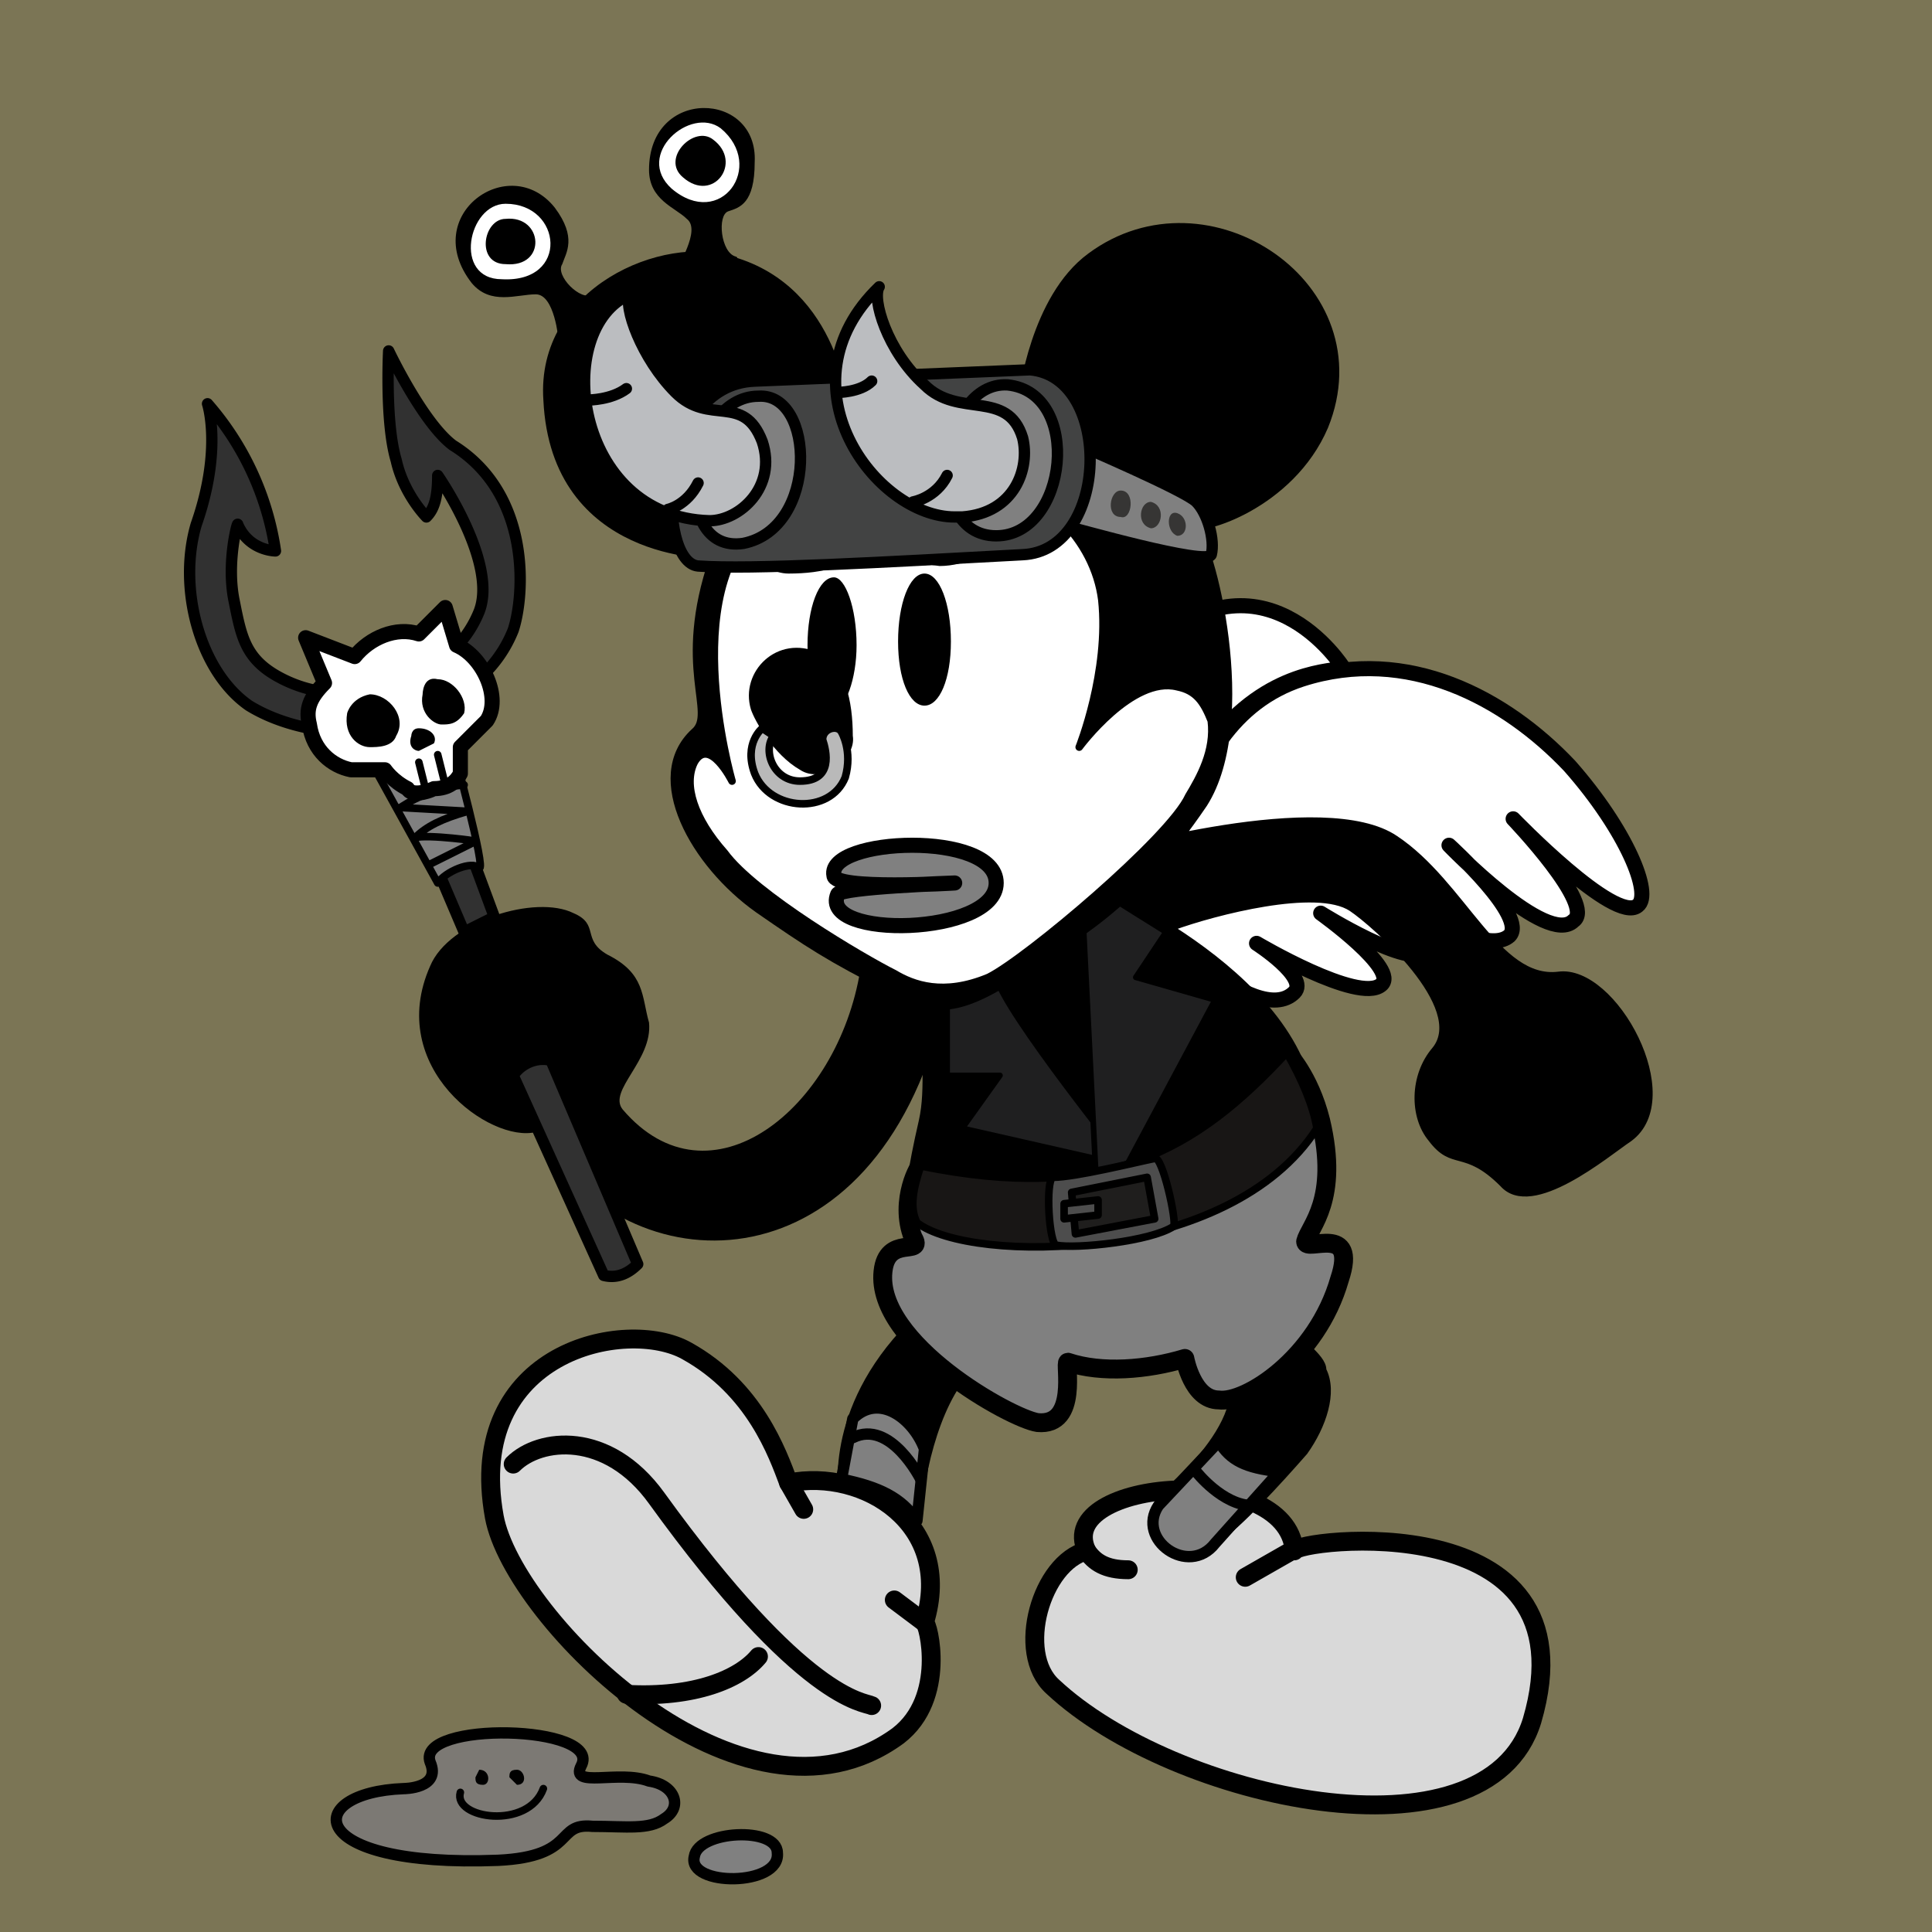
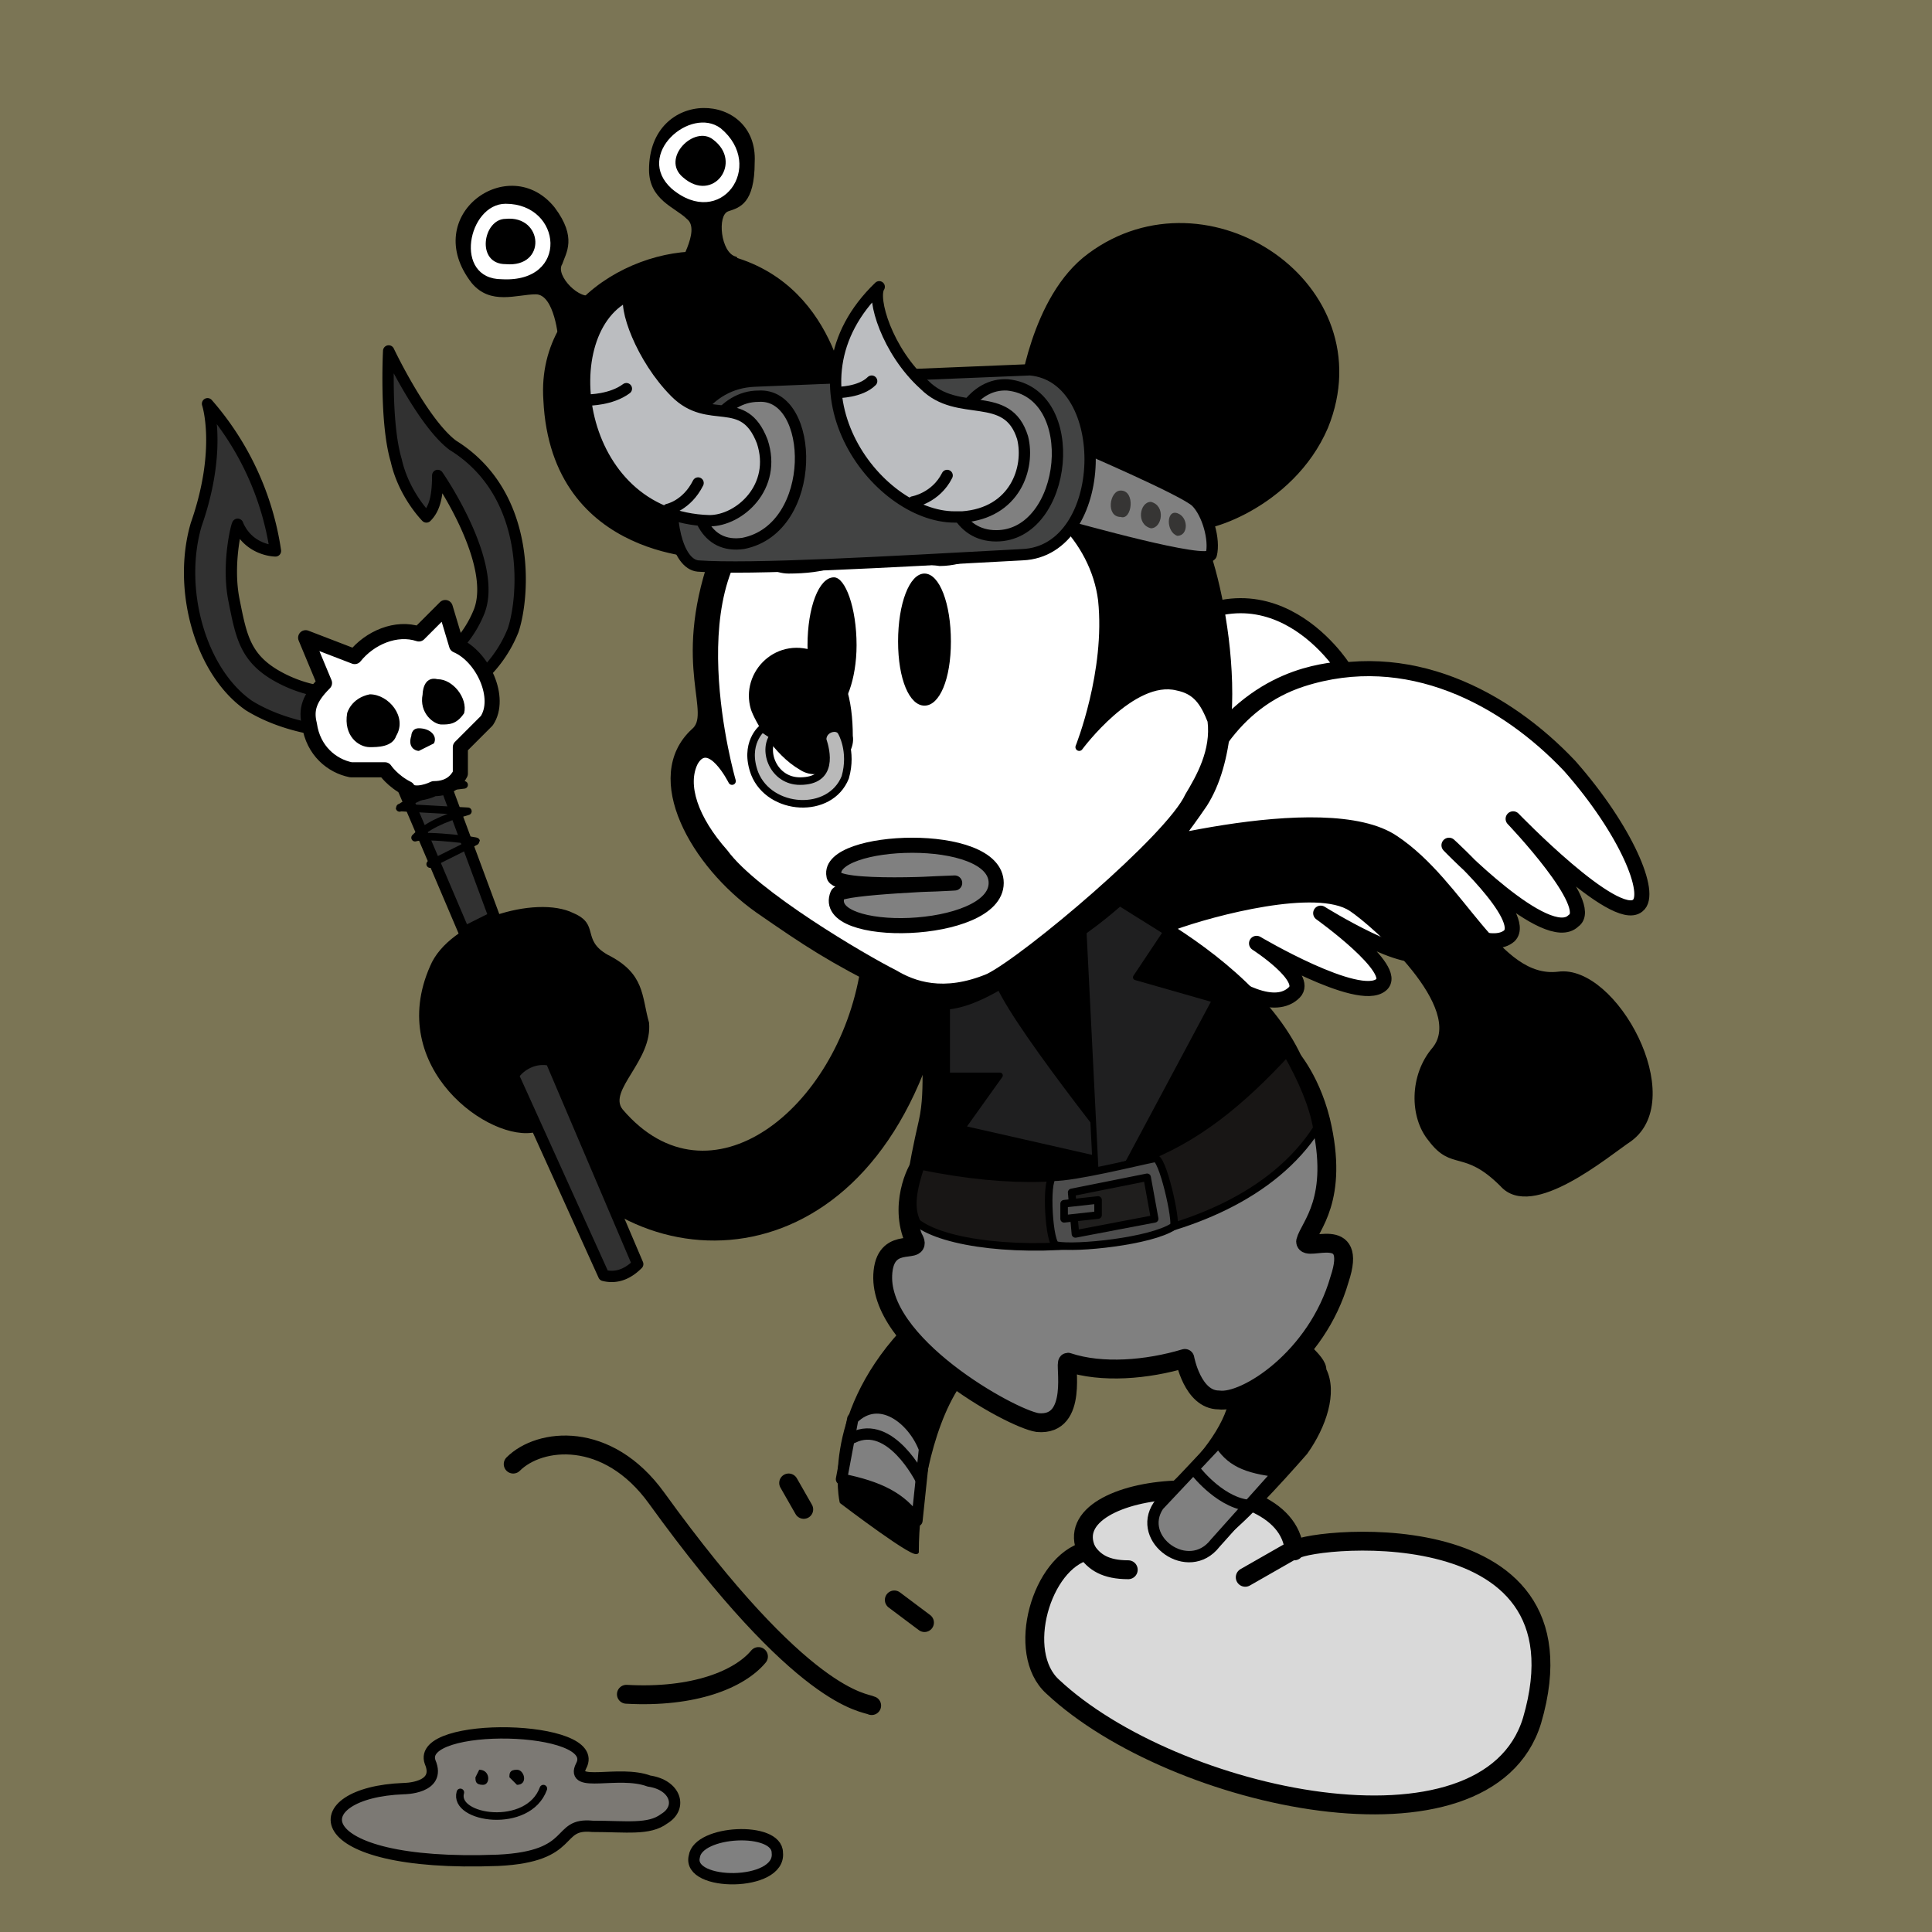
<svg xmlns="http://www.w3.org/2000/svg" width="512" height="512" viewBox="0 0 512 512">
  <path fill="#7B7555" fill-rule="evenodd" d="M0 512h512V0H0Z" />
  <path fill="#fff" fill-rule="evenodd" stroke="#000" stroke-linecap="round" stroke-linejoin="round" stroke-width="4" d="M310 247s-2-55 35-67c28-9 54 5 71 23 15 17 22 34 18 37-6 5-33-23-33-23s22 23 16 27c-7 7-33-20-33-20s21 19 16 24c-8 7-38-16-38-16s19 16 16 20c-4 5-28-10-28-10s21 15 16 19c-6 5-33-11-33-11s14 9 10 13c-5 5-15 0-24-7-9-6-8-9-9-9Z" />
  <path fill="#fff" fill-rule="evenodd" stroke="#000" stroke-linecap="round" stroke-linejoin="round" stroke-width="4" d="M356 177c-2 1-20 0-35 20-15 23-50 8-19-23 32-32 54 3 54 3Z" />
  <path fill="#d9d9d9" fill-rule="evenodd" stroke="#000" stroke-linecap="round" stroke-linejoin="round" stroke-width="5" d="M343 411c-2-24-64-19-55 0-12 3-19 27-9 36 32 30 115 48 127 9 17-58-63-48-63-45Z" />
  <path fill="none" stroke="#000" stroke-linecap="round" stroke-linejoin="round" stroke-width="5" d="M288 411c2 3 5 5 11 5m31 2 14-8" />
  <path fill-rule="evenodd" stroke="#000" stroke-linecap="round" stroke-linejoin="round" d="M289 234c0-2 1-5 4-8 0 0 58-17 77-4 18 12 27 38 43 36 15-2 34 33 19 44-6 4-26 21-34 12-10-10-13-4-19-12-5-6-5-17 1-24 9-11-16-33-22-37-9-6-36 1-47 5 14 9 31 23 36 41 6 24 0 39 0 43-1 3 13-5 9 10-2 6-5 12-9 17 2 2 4 4 4 6 3 6 0 15-5 22-7 8-18 20-23 23-5 4-13 4-16 1s-3-10 3-15 14-14 16-22h-3c-8 0-9-11-9-11-10 3-22 3-31 1-2 0 2 17-9 16-4-1-12-5-20-11-8 12-11 32-11 44 1 3-20-13-20-13s-5-22 16-45c-17-22 4-22 4-22-3-3-5-8 1-34 2-9 0-17 2-36 3-13 27-28 43-27Z" />
  <path fill="gray" fill-rule="evenodd" stroke="#000" stroke-linecap="round" stroke-linejoin="round" stroke-width="5" d="M341 279c-22 30-54 40-97 30 0-1-6 9-2 19 3 5-7-1-8 9-2 19 34 39 41 40 11 1 7-16 8-16 9 3 21 2 31-1 0 0 2 11 9 11 7 1 26-11 32-32 5-15-9-7-9-10 1-4 9-11 4-32-3-12-9-18-9-18Z" />
  <path fill="gray" fill-rule="evenodd" stroke="#000" stroke-linecap="round" stroke-linejoin="round" stroke-width="3" d="M323 382c3 5 7 7 16 8l-17 19c-7 9-21-1-15-10l16-17Zm-97-6c7-7 16 0 19 8l-2 19c-4-6-10-9-20-11l3-16Z" />
  <path fill="none" stroke="#000" stroke-linecap="round" stroke-linejoin="round" stroke-width="3" d="M317 390s7 9 15 9m-88-7s-8-16-18-11" />
  <path fill="#1f1f20" fill-rule="evenodd" stroke="#000" stroke-linecap="round" stroke-linejoin="round" stroke-width="1.5" d="M251 263v22h14l-10 14 44 10s-33-41-35-50-13 4-13 4Z" />
  <path fill="#1f1f20" fill-rule="evenodd" stroke="#000" stroke-linecap="round" stroke-linejoin="round" stroke-width="1.5" d="m287 243 4 80 31-58-21-6 8-12-16-10-6 6Z" />
  <path fill="#181615" fill-rule="evenodd" stroke="#000" stroke-linecap="round" stroke-linejoin="round" stroke-width="2" d="M244 309c49 10 73-4 97-30 4 7 7 14 8 20-23 36-92 36-106 25-2-4-1-9 1-15Z" />
  <path fill="#4d4d4d" fill-rule="evenodd" stroke="#000" stroke-linecap="round" stroke-linejoin="round" stroke-width="2" d="M279 312c-2 1-1 18 1 18 5 1 25-1 31-5 1-1-3-19-5-18-5 1-21 5-27 5Z" />
  <path fill="#1f1e1d" fill-rule="evenodd" stroke="#000" stroke-linecap="round" stroke-linejoin="round" stroke-width="2" d="m284 316 1 11 21-4-2-11-20 4Z" />
  <path fill="#4d4d4d" fill-rule="evenodd" stroke="#000" stroke-linecap="round" stroke-linejoin="round" stroke-width="2" d="M282 319v4l9-1v-4l-9 1Z" />
-   <path fill-rule="evenodd" d="M228 257c-6 37-40 64-63 37-4-5 8-13 7-23-2-7-1-13-11-18-7-4-2-8-9-11-10-5-33 2-38 14-12 27 16 47 28 44 22 40 85 44 106-25 3-10-19-19-20-18Z" />
+   <path fill-rule="evenodd" d="M228 257c-6 37-40 64-63 37-4-5 8-13 7-23-2-7-1-13-11-18-7-4-2-8-9-11-10-5-33 2-38 14-12 27 16 47 28 44 22 40 85 44 106-25 3-10-19-19-20-18" />
  <path fill="#313131" fill-rule="evenodd" stroke="#000" stroke-linecap="round" stroke-linejoin="round" stroke-width="3" d="M136 285c2-3 6-5 10-4l23 54c-2 2-5 4-9 3Zm-36-92c-3 2-21 2-34-6-13-9-19-31-14-48 7-20 3-32 3-32a76 76 0 0 1 18 39s-7 0-10-7c0-1-3 10-1 20s3 16 13 21c12 6 23 3 23 2-1-6 4-12 8-2 0 0 15-3 21-18 5-13-11-36-11-36 0 6-1 9-3 11 0 0-6-6-8-15-3-10-2-29-2-29s9 19 17 25c21 13 19 40 16 49-6 15-20 20-25 22l20 54-8 4Z" />
-   <path fill="gray" fill-rule="evenodd" stroke="#000" stroke-linecap="round" stroke-linejoin="round" stroke-width="2" d="m100 205 16 29c2-3 9-6 11-4 2 1-7-32-7-32s-13-1-20 7Z" />
  <path fill="none" stroke="#000" stroke-linecap="round" stroke-linejoin="round" stroke-width="2" d="m114 229 12-6c2 0-13-2-16-1 3-3 7-5 14-7l-18-1c-1 1 6-5 17-6" />
  <path fill="#fff" fill-rule="evenodd" stroke="#000" stroke-linecap="round" stroke-linejoin="round" stroke-width="4" d="M129 191c4-6-1-17-8-20l-3-10-7 7c-6-2-13 1-17 6l-13-5 5 12c-4 4-5 7-4 11 1 7 6 11 11 12h9s2 3 6 5c1 2 5 1 7 0 4 0 6-2 7-4v-7l7-7Z" />
-   <path fill="none" stroke="#000" stroke-linecap="round" stroke-linejoin="round" stroke-width="2" d="m116 200 2 8m-7-6 2 8" />
  <path fill-rule="evenodd" d="M112 184s0-5 4-4c4 0 8 5 7 9-2 3-4 3-6 3s-6-3-5-8Zm-3 11s0-2 2-2c3 0 5 2 4 4l-4 2c-1 0-3-1-2-4Zm-17-6s1-4 6-5c5 0 10 6 7 11-1 3-5 3-7 3-3 0-7-3-6-9Z" />
-   <path fill="#d9d9d9" fill-rule="evenodd" stroke="#000" stroke-linecap="round" stroke-linejoin="round" stroke-width="5" d="M209 393c20-4 44 11 36 37 1 0 6 20-7 30-41 30-102-31-107-58-8-44 35-53 51-44 18 10 24 27 27 35Z" />
  <path fill="none" stroke="#000" stroke-linecap="round" stroke-linejoin="round" stroke-width="5" d="M136 388c7-7 25-9 38 9 39 54 55 54 57 55m-65-3c18 1 30-4 35-10m36-15 8 6m-36-37 4 7" />
  <path fill-rule="evenodd" stroke="#000" stroke-linecap="round" stroke-linejoin="round" stroke-width="2" d="M189 147s-42 1-44-41c-2-29 31-43 49-37 28 8 30 40 30 40 13-7-45 67-35 38Z" />
  <path fill-rule="evenodd" d="M125 75c-14-18 10-35 22-20 6 8 3 12 2 15-2 3 5 10 8 8 4-2-6 12-9 12 0 0-1-12-6-12s-12 3-17-3Z" />
  <path fill="#fff" fill-rule="evenodd" d="M134 54c-10 0-14 20-1 20 18 1 16-20 1-20Z" />
  <path fill-rule="evenodd" d="M134 58c-6 0-8 12 0 12 11 1 10-13 0-12Zm38-13c0-22 29-21 28-2 0 11-4 12-7 13s-2 11 2 12c3 1-13 5-15 3-1 0 6-10 2-13-3-3-10-5-10-13Z" />
  <path fill="#fff" fill-rule="evenodd" d="M191 34c-8-6-23 7-13 16 13 11 25-6 13-16Z" />
  <path fill-rule="evenodd" d="M189 37c-5-4-14 5-8 10 8 7 16-4 8-10Z" />
  <path fill-rule="evenodd" stroke="#000" stroke-linecap="round" stroke-linejoin="round" stroke-width="2" d="M189 148s-42 1-44-41c-2-29 31-43 49-37 28 8 30 40 30 40 13-7 29-9 47-5 0 0 3-26 18-37 31-23 77 8 62 45-9 21-33 28-35 26 5 4 18 49 3 74-18 29-34 35-52 47-16 10-22 7-31 2-16-8-22-12-35-21-17-12-30-35-17-47 6-5-5-17 5-46Z" visibility="hidden" />
  <path fill-rule="evenodd" stroke="#000" stroke-linecap="round" stroke-linejoin="round" stroke-width="2" d="M189 148s-42 1-44-41c-2-29 31-43 49-37 28 8 30 40 30 40 13-7-45 67-35 38Z" visibility="hidden" />
  <path fill-rule="evenodd" stroke="#000" stroke-linecap="round" stroke-linejoin="round" stroke-width="2" d="M189 148c5-17 17-29 35-38 13-7 29-9 47-5 0 0 3-26 18-37 31-23 77 8 62 45-9 21-33 28-35 26 5 4 17 52 3 74-19 28-34 35-52 47-16 10-22 7-31 2-16-8-22-12-35-21-17-12-30-35-17-47 6-5-5-17 5-46Z" />
  <path fill-rule="evenodd" stroke="#000" stroke-linecap="round" stroke-linejoin="round" stroke-width="2" d="M189 148c5-17 17-29 35-38 13-7 29-9 47-5 0 0 6-28 24-30 60-8 100 93 74 107-30 15-51-41-53-43 5 4 17 52 3 74-19 28-34 35-52 47-16 10-22 7-31 2-16-8-22-12-35-21-17-12-30-35-17-47 6-5-5-17 5-46Z" visibility="hidden" />
  <path fill="#fff" fill-rule="evenodd" stroke="#000" stroke-linecap="round" stroke-linejoin="round" stroke-width="2" d="M194 207s-16-55 11-71c15-9 24 0 28 1 5 0 10-10 27-9 16 1 30 15 32 31 2 19-6 39-6 39s14-19 26-16c5 1 7 4 9 9 1 8-3 15-6 20-5 11-43 43-53 48-12 5-20 2-25-1-8-4-37-21-45-32-8-9-11-18-8-24 4-7 10 5 10 5Z" />
  <path fill="gray" fill-rule="evenodd" stroke="#000" stroke-linecap="round" stroke-linejoin="round" stroke-width="4" d="M264 234c0-14-45-12-43-2 0 4 32 2 32 2s-30 1-31 3c-5 12 42 11 42-3Z" />
  <path fill-rule="evenodd" d="M245 152c4 0 7 8 7 18s-3 17-7 17-7-7-7-17 3-18 7-18Zm-24 1c3 0 6 8 6 18 0 9-3 17-6 17-4 0-7-8-7-17 0-10 3-18 7-18Zm1-8c-4-4-12-1-19-2-8-1-2 9 6 9 9 0 18-2 13-7Zm20-4c2-3 13-1 24-3 11-3-3 12-17 12-10-1-10-6-7-9Z" />
  <path fill-rule="evenodd" d="M199 188c-3-10 7-20 18-15 7 3 9 13 9 22 1 6-8 13-14 9-7-4-12-13-13-16Z" />
  <path fill="#b9b9b9" fill-rule="evenodd" stroke="#000" stroke-linecap="round" stroke-linejoin="round" stroke-width="2" d="M218 196c1 3 3 11-6 11-7 0-10-8-7-12l-3-2s-5 4-2 12c4 10 20 11 24 1 2-7-1-12-1-12-1-2-5-1-5 2Z" />
  <path fill="#7c7974" fill-rule="evenodd" stroke="#000" stroke-linecap="round" stroke-linejoin="round" stroke-width="3" d="M107 474s10 0 7-7c-4-11 46-10 40 1-3 6 10 1 18 4 7 1 9 7 4 10-4 3-10 2-19 2-10-1-4 8-25 9-52 2-52-18-25-19Z" />
  <path fill="gray" fill-rule="evenodd" stroke="#000" stroke-linecap="round" stroke-linejoin="round" stroke-width="3" d="M206 491c0-7-21-6-22 1-2 8 23 8 22-1Z" />
  <path fill="none" stroke="#000" stroke-linecap="round" stroke-linejoin="round" stroke-width="2" d="M122 475c-2 7 18 10 22-1" />
  <path fill-rule="evenodd" d="M128 473c-2 0-2-1-2-2l1-2c3 0 3 4 1 4Zm9 0-2-2c0-1 0-2 2-2s3 4 0 4Z" />
  <path fill="gray" fill-rule="evenodd" stroke="#000" stroke-linecap="round" stroke-linejoin="round" stroke-width="3" d="M286 118s28 12 31 15 5 10 4 14c-1 3-36-7-40-8-4 0 5-21 5-21Z" />
  <path fill="#363534" fill-rule="evenodd" d="M297 137c-4 0-3-7 0-7 4 0 3 8 0 7Zm8 3c-4-1-3-7 0-7 4 1 3 7 0 7Zm7 2c-3-1-3-7 0-6s3 6 0 6Z" />
  <path fill="#424343" fill-rule="evenodd" stroke="#000" stroke-linecap="round" stroke-linejoin="round" stroke-width="3" d="M185 150c14 1 49-1 86-3 23-1 24-47 2-49l-73 3c-26 1-26 48-15 49Z" />
  <path fill="gray" fill-rule="evenodd" stroke="#000" stroke-linecap="round" stroke-linejoin="round" stroke-width="3" d="M197 144c-20 3-15-39 4-39 15-1 16 35-4 39Zm67-2c-20 0-15-41 3-40 20 2 16 40-3 40Z" />
  <path fill="#bbbdc0" fill-rule="evenodd" stroke="#000" stroke-linecap="round" stroke-linejoin="round" stroke-width="3" d="M188 138s0 0 0 0c-36-1-42-51-21-60-2 3 3 17 12 26s18 0 23 13c4 12-6 21-14 21Zm65-1c-21 0-47-35-20-61-2 3 2 17 12 26 9 9 22 1 26 14 2 8-2 20-16 21h-2Z" />
  <path fill="none" stroke="#000" stroke-linecap="round" stroke-linejoin="round" stroke-width="3" d="M156 106s6 0 10-3m11 32s5-1 8-7m37-24s6 0 9-3m11 32s6-1 9-7" />
</svg>